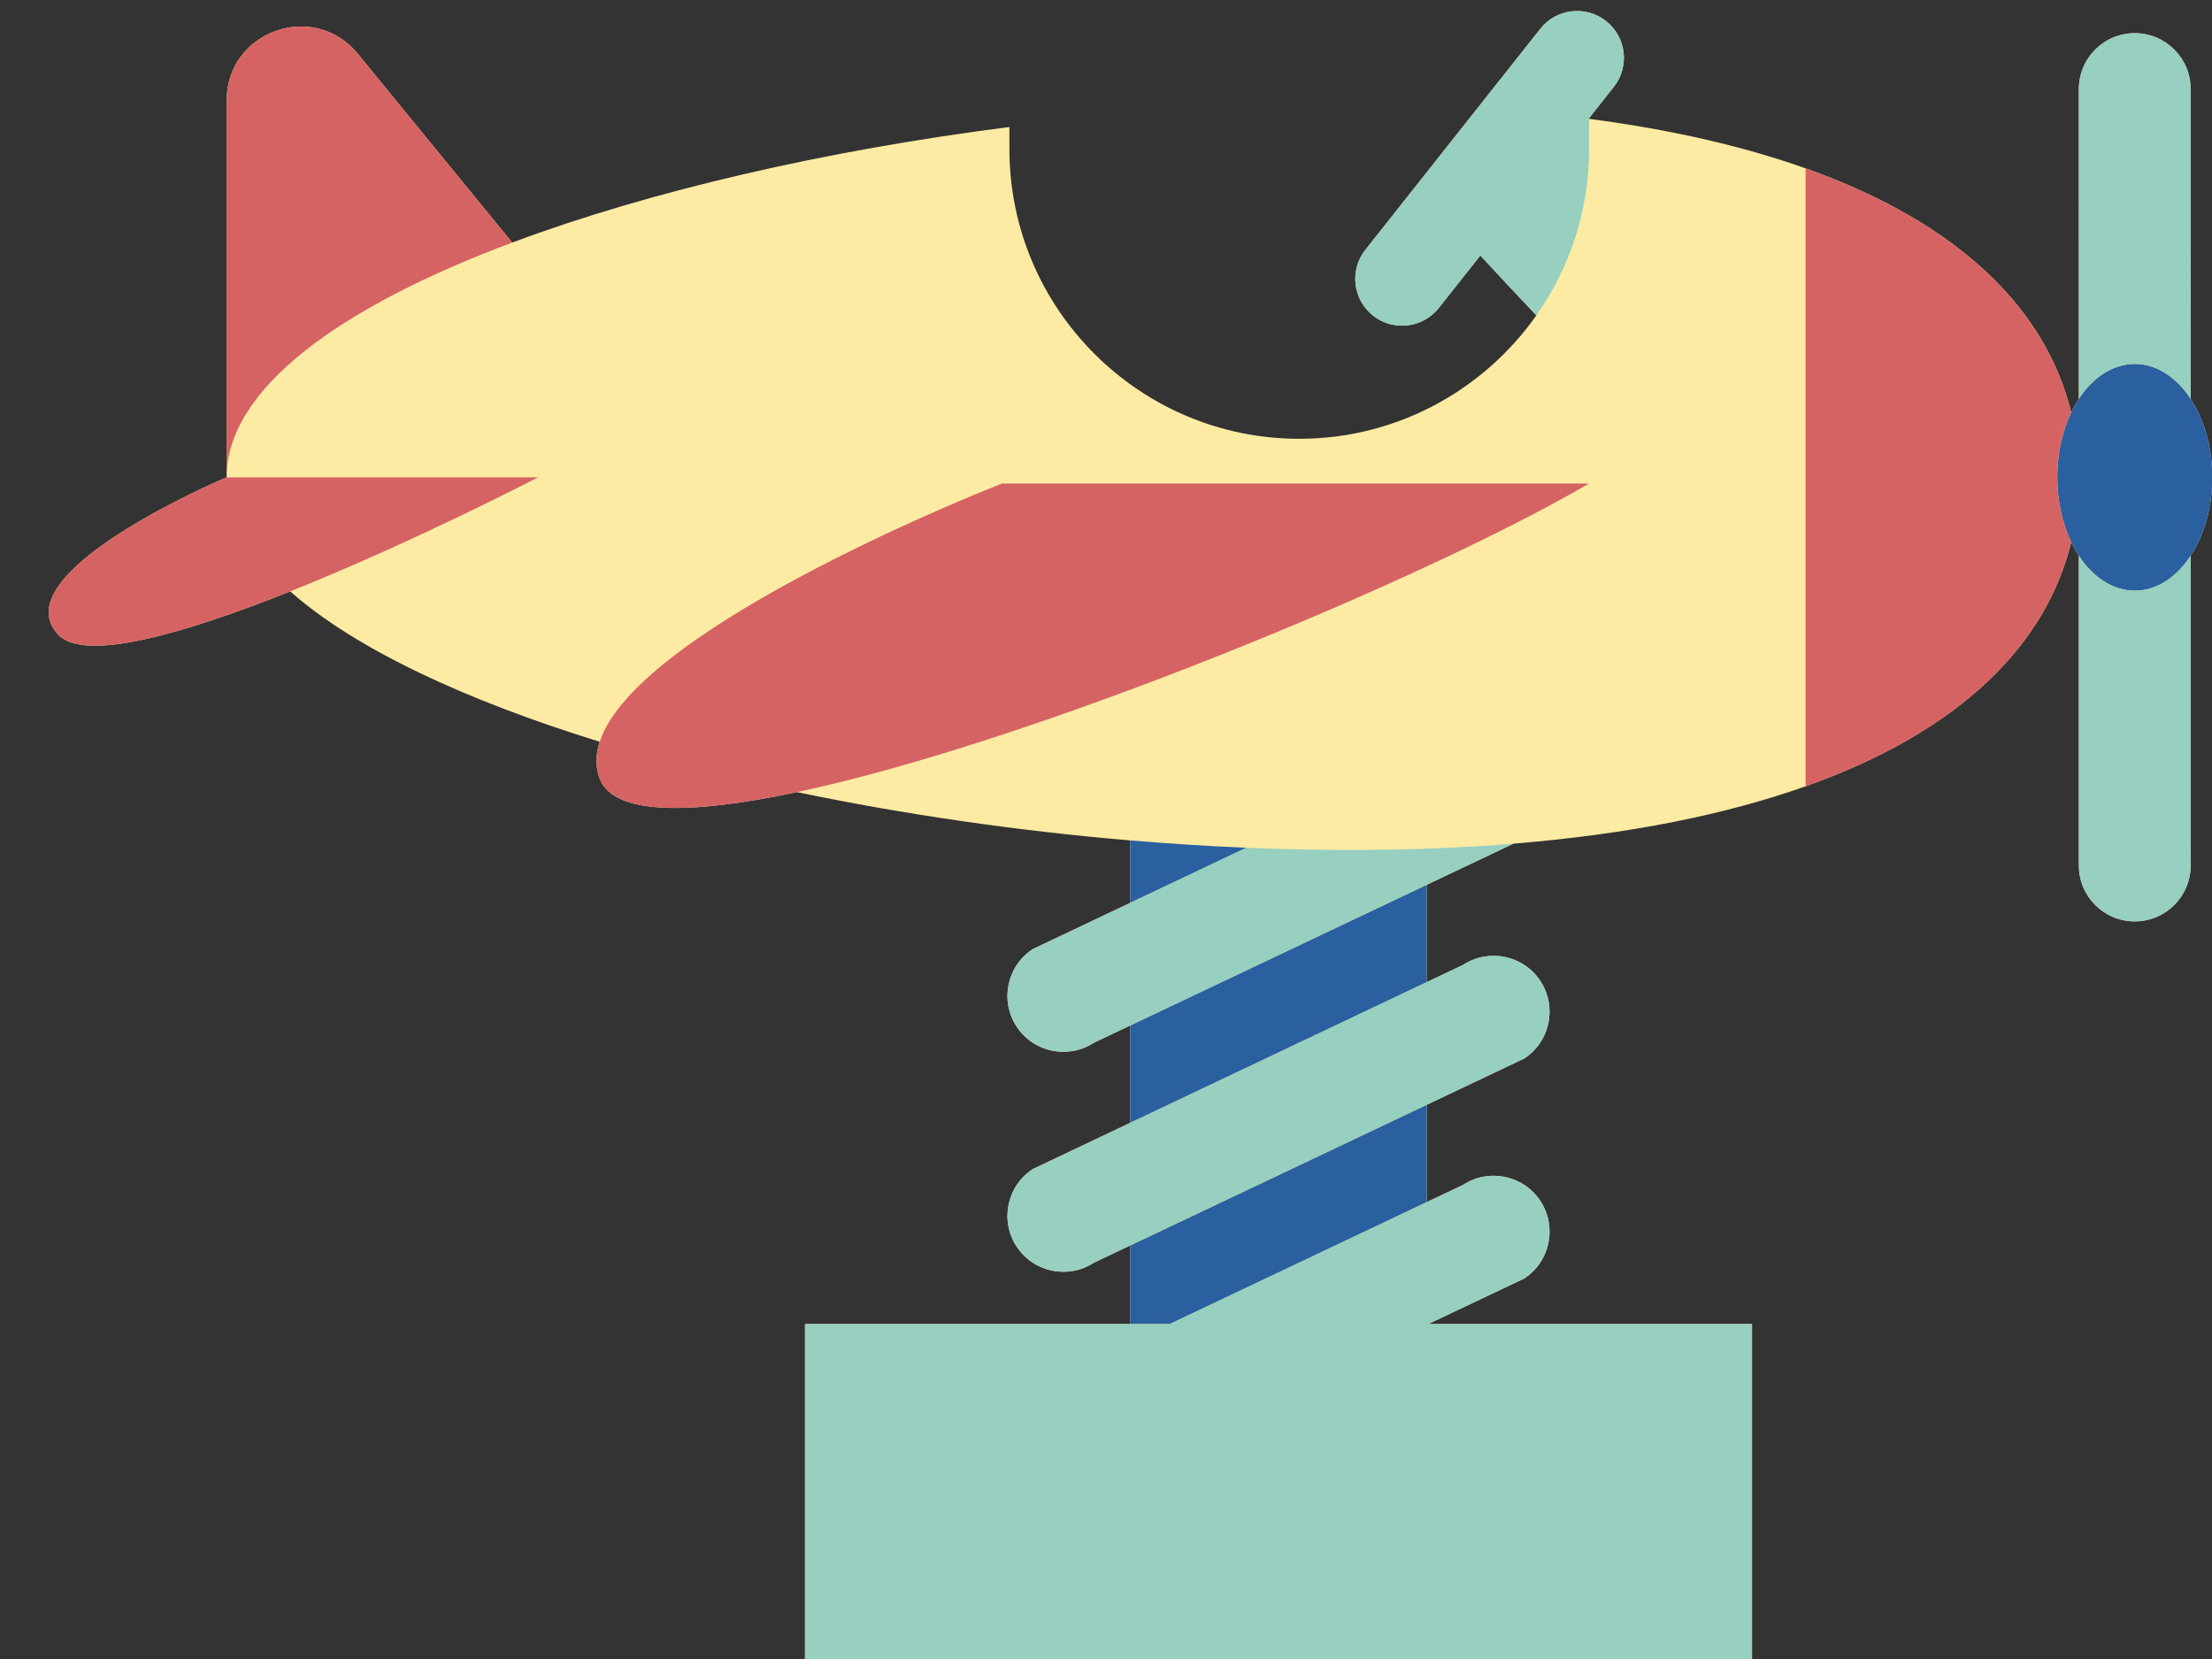
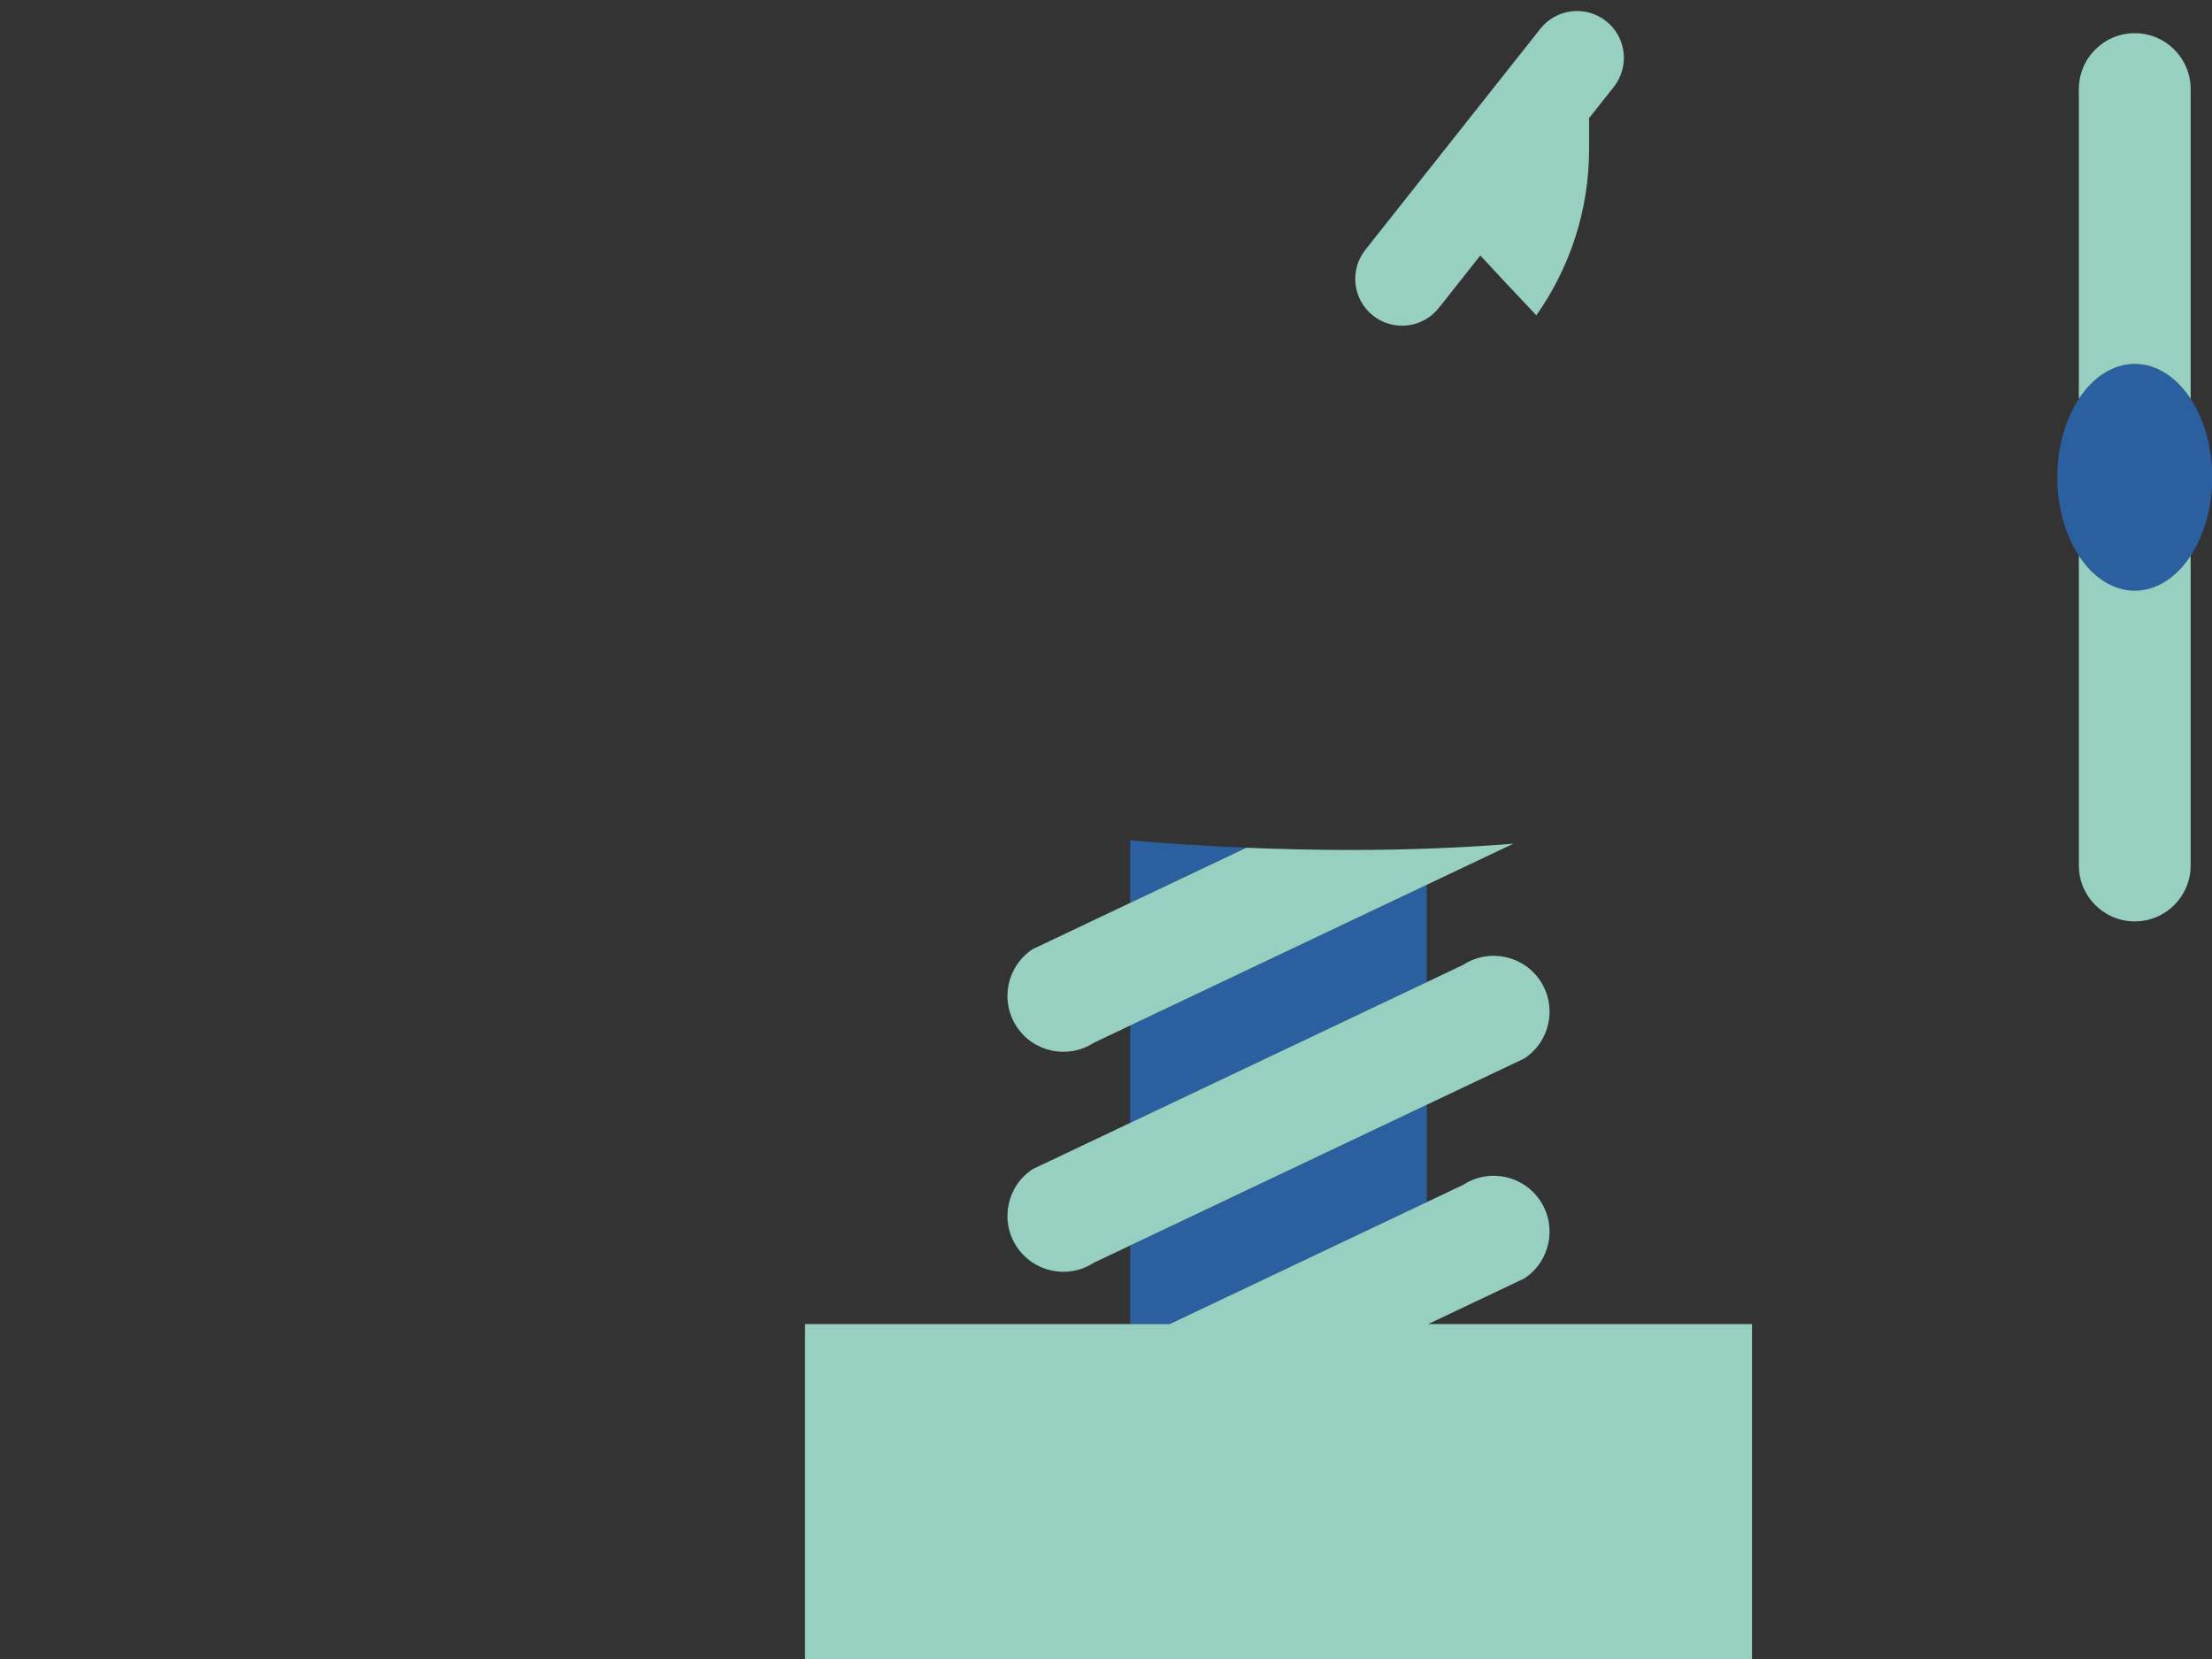
<svg xmlns="http://www.w3.org/2000/svg" fill="#000000" height="392.2" preserveAspectRatio="xMidYMid meet" version="1" viewBox="-11.5 -2.6 522.8 392.2" width="522.8" zoomAndPan="magnify">
  <rect x="-11.5" y="-2.6" width="522.8" height="392.2" fill="#333333" stroke="none" />
  <g id="change1_1">
-     <path d="M511.36,110.207c0,7.199-1.945,13.729-5.103,18.543v73.207c0,7.297-5.915,13.212-13.212,13.212 s-13.212-5.915-13.212-13.212V128.75c-0.66-1.006-1.267-2.086-1.814-3.232c-5.815,23.973-25.889,44.612-62.778,57.722 c-18.624,6.618-41.535,11.315-69.048,13.557l-20.468,9.712v23.01l8.581-4.071c6.112-3.986,14.298-2.263,18.284,3.848 c3.986,6.112,2.263,14.298-3.848,18.284l-23.017,10.921v23.01l8.581-4.071c6.112-3.986,14.298-2.263,18.284,3.848 c3.986,6.112,2.263,14.298-3.848,18.284l-22.695,10.768h76.535v79.272h-223.82V310.34h76.856v-18.575l-8.581,4.071 c-6.112,3.986-14.298,2.263-18.284-3.848c-3.986-6.112-2.263-14.298,3.848-18.284l23.017-10.921v-23.01l-8.581,4.071 c-6.112,3.986-14.298,2.263-18.284-3.848c-3.986-6.112-2.263-14.298,3.848-18.284l23.017-10.921v-14.765 c-26.812-2.267-53.622-6.174-78.747-11.414c-25.301,5.384-43.512,5.521-46.69-3.333c-0.99-2.756-0.897-5.628,0.062-8.566 c-31.777-9.815-57.807-21.959-73.149-35.54c-24.431,9.763-48.598,16.921-54.849,10.223c-13.701-14.68,39.819-37.189,39.819-37.189v0 V21.165c0-16.419,20.596-23.769,30.991-11.06l36.503,44.627c32.773-12.268,74.35-21.807,117.512-27.315v5.182 c0,37.774,30.731,68.507,68.506,68.507c23.144,0,43.63-11.549,56.039-29.175c-4.97-5.233-9.976-10.614-13.244-14.144l-9.811,12.393 c-3.795,4.794-10.757,5.603-15.551,1.808s-5.603-10.757-1.808-15.551l41.355-52.239c3.795-4.794,10.757-5.603,15.551-1.808 c4.794,3.795,5.603,10.757,1.808,15.551l-5.942,7.506l0.11,0.049c19.733,2.575,36.724,6.561,51.16,11.693 c36.879,13.11,56.96,33.741,62.777,57.708c0.547-1.147,1.154-2.228,1.815-3.234V18.457c0-7.297,5.915-13.212,13.212-13.212 s13.212,5.915,13.212,13.212v73.207C509.415,96.478,511.36,103.008,511.36,110.207z" fill="#fdeba3" />
-   </g>
+     </g>
  <g id="change2_1">
    <path d="M255.618,239.773l70.107-33.264v23.01l-70.107,33.264V239.773z M255.618,310.34h9.348l60.759-28.829v-23.01 l-70.107,33.264V310.34z M255.618,196.027v14.765l27.463-13.03C273.972,197.381,264.796,196.803,255.618,196.027z M506.257,91.664 c-3.333-5.08-8.018-8.248-13.212-8.248s-9.879,3.168-13.212,8.248c-0.66,1.006-1.267,2.087-1.815,3.234 c-2.07,4.34-3.288,9.615-3.288,15.309c0,5.695,1.218,10.97,3.289,15.311c0.547,1.146,1.154,2.226,1.814,3.232 c3.333,5.08,8.018,8.248,13.212,8.248s9.879-3.168,13.212-8.248c3.158-4.814,5.103-11.344,5.103-18.543 C511.36,103.008,509.415,96.478,506.257,91.664z" fill="#2a60a0" />
  </g>
  <g id="change3_1">
-     <path d="M42.063,110.207V21.165c0-16.419,20.596-23.769,30.991-11.06l36.503,44.627 C69.1,69.876,42.063,89.18,42.063,110.207z M474.73,110.207c0-5.694,1.218-10.969,3.288-15.309 C472.201,70.931,452.12,50.3,415.241,37.19v146.05c36.89-13.109,56.964-33.749,62.778-57.722 C475.949,121.177,474.73,115.902,474.73,110.207z M130.242,172.714c-0.959,2.938-1.051,5.81-0.062,8.566 c3.179,8.855,21.39,8.718,46.69,3.333c56.493-12.022,148.344-50.213,187.21-72.941H225.335 C225.335,111.672,139.24,145.141,130.242,172.714z M2.244,147.396c6.252,6.698,30.418-0.46,54.849-10.223 c29.113-11.634,58.603-26.967,58.603-26.967H42.063C42.063,110.207-11.457,132.716,2.244,147.396z" fill="#d66364" />
-   </g>
+     </g>
  <g id="change4_1">
    <path d="M228.754,239.997c-3.986-6.112-2.263-14.298,3.848-18.284l23.017-10.921l27.463-13.03 c8.249,0.344,16.445,0.526,24.532,0.526c13.754,0,26.601-0.514,38.581-1.49l-20.468,9.712l-70.107,33.264l-8.581,4.071 C240.926,247.831,232.74,246.108,228.754,239.997z M247.037,295.837l8.581-4.071l70.107-33.264l23.017-10.921 c6.112-3.986,7.835-12.172,3.848-18.284c-3.986-6.112-12.172-7.834-18.284-3.848l-8.581,4.071l-70.107,33.264l-23.017,10.921 c-6.112,3.986-7.834,12.172-3.848,18.284C232.74,298.1,240.926,299.823,247.037,295.837z M348.742,299.571 c6.112-3.986,7.835-12.172,3.848-18.284c-3.986-6.112-12.172-7.835-18.284-3.848l-8.581,4.071l-60.759,28.829h-9.348h-76.856v79.272 h223.82V310.34h-76.535L348.742,299.571z M313.008,71.989c4.794,3.795,11.756,2.985,15.551-1.808l9.811-12.393 c3.267,3.53,8.273,8.911,13.244,14.144c7.843-11.141,12.468-24.703,12.468-39.332v-7.102l-0.11-0.049l5.942-7.506 c3.795-4.794,2.985-11.756-1.808-15.551c-4.794-3.795-11.756-2.985-15.551,1.808l-41.355,52.239 C307.405,61.232,308.214,68.194,313.008,71.989z M493.045,136.998c-5.194,0-9.879-3.168-13.212-8.248v73.207 c0,7.297,5.915,13.212,13.212,13.212s13.212-5.915,13.212-13.212V128.75C502.924,133.83,498.239,136.998,493.045,136.998z M493.045,5.245c-7.297,0-13.212,5.915-13.212,13.212v73.207c3.333-5.08,8.018-8.248,13.212-8.248s9.879,3.168,13.212,8.248V18.457 C506.257,11.16,500.342,5.245,493.045,5.245z" fill="#97cfc0" />
  </g>
</svg>